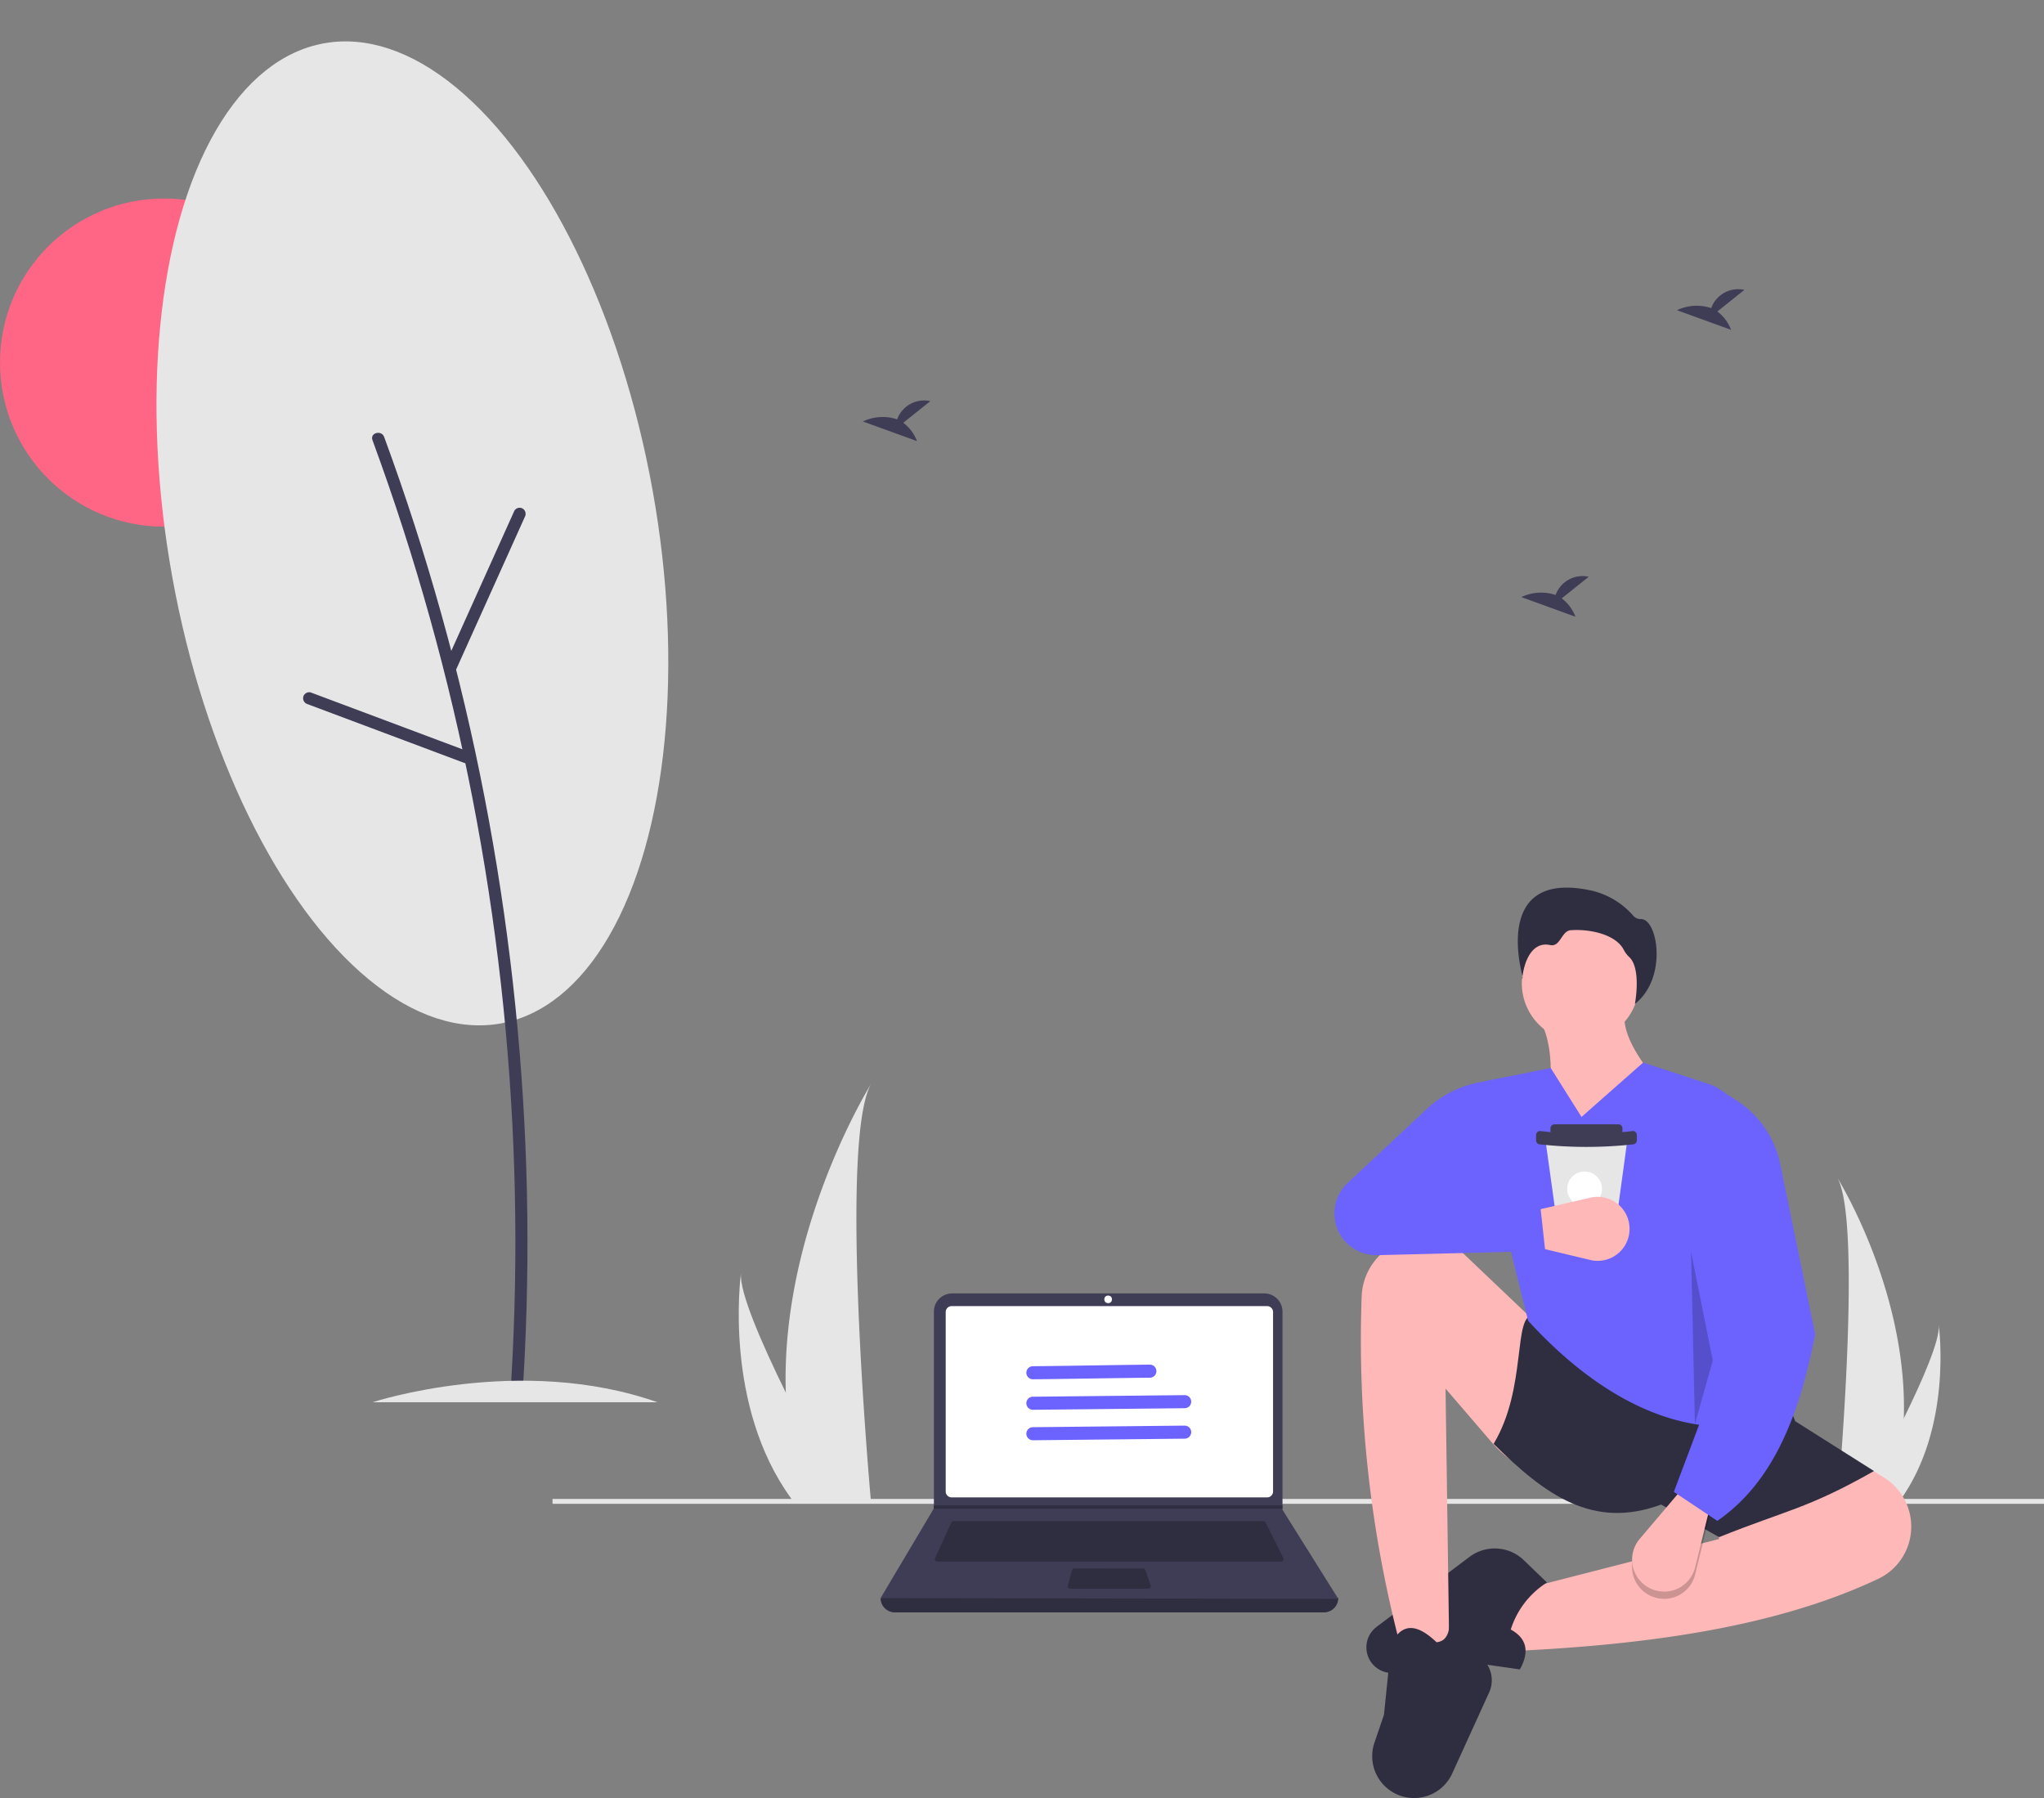
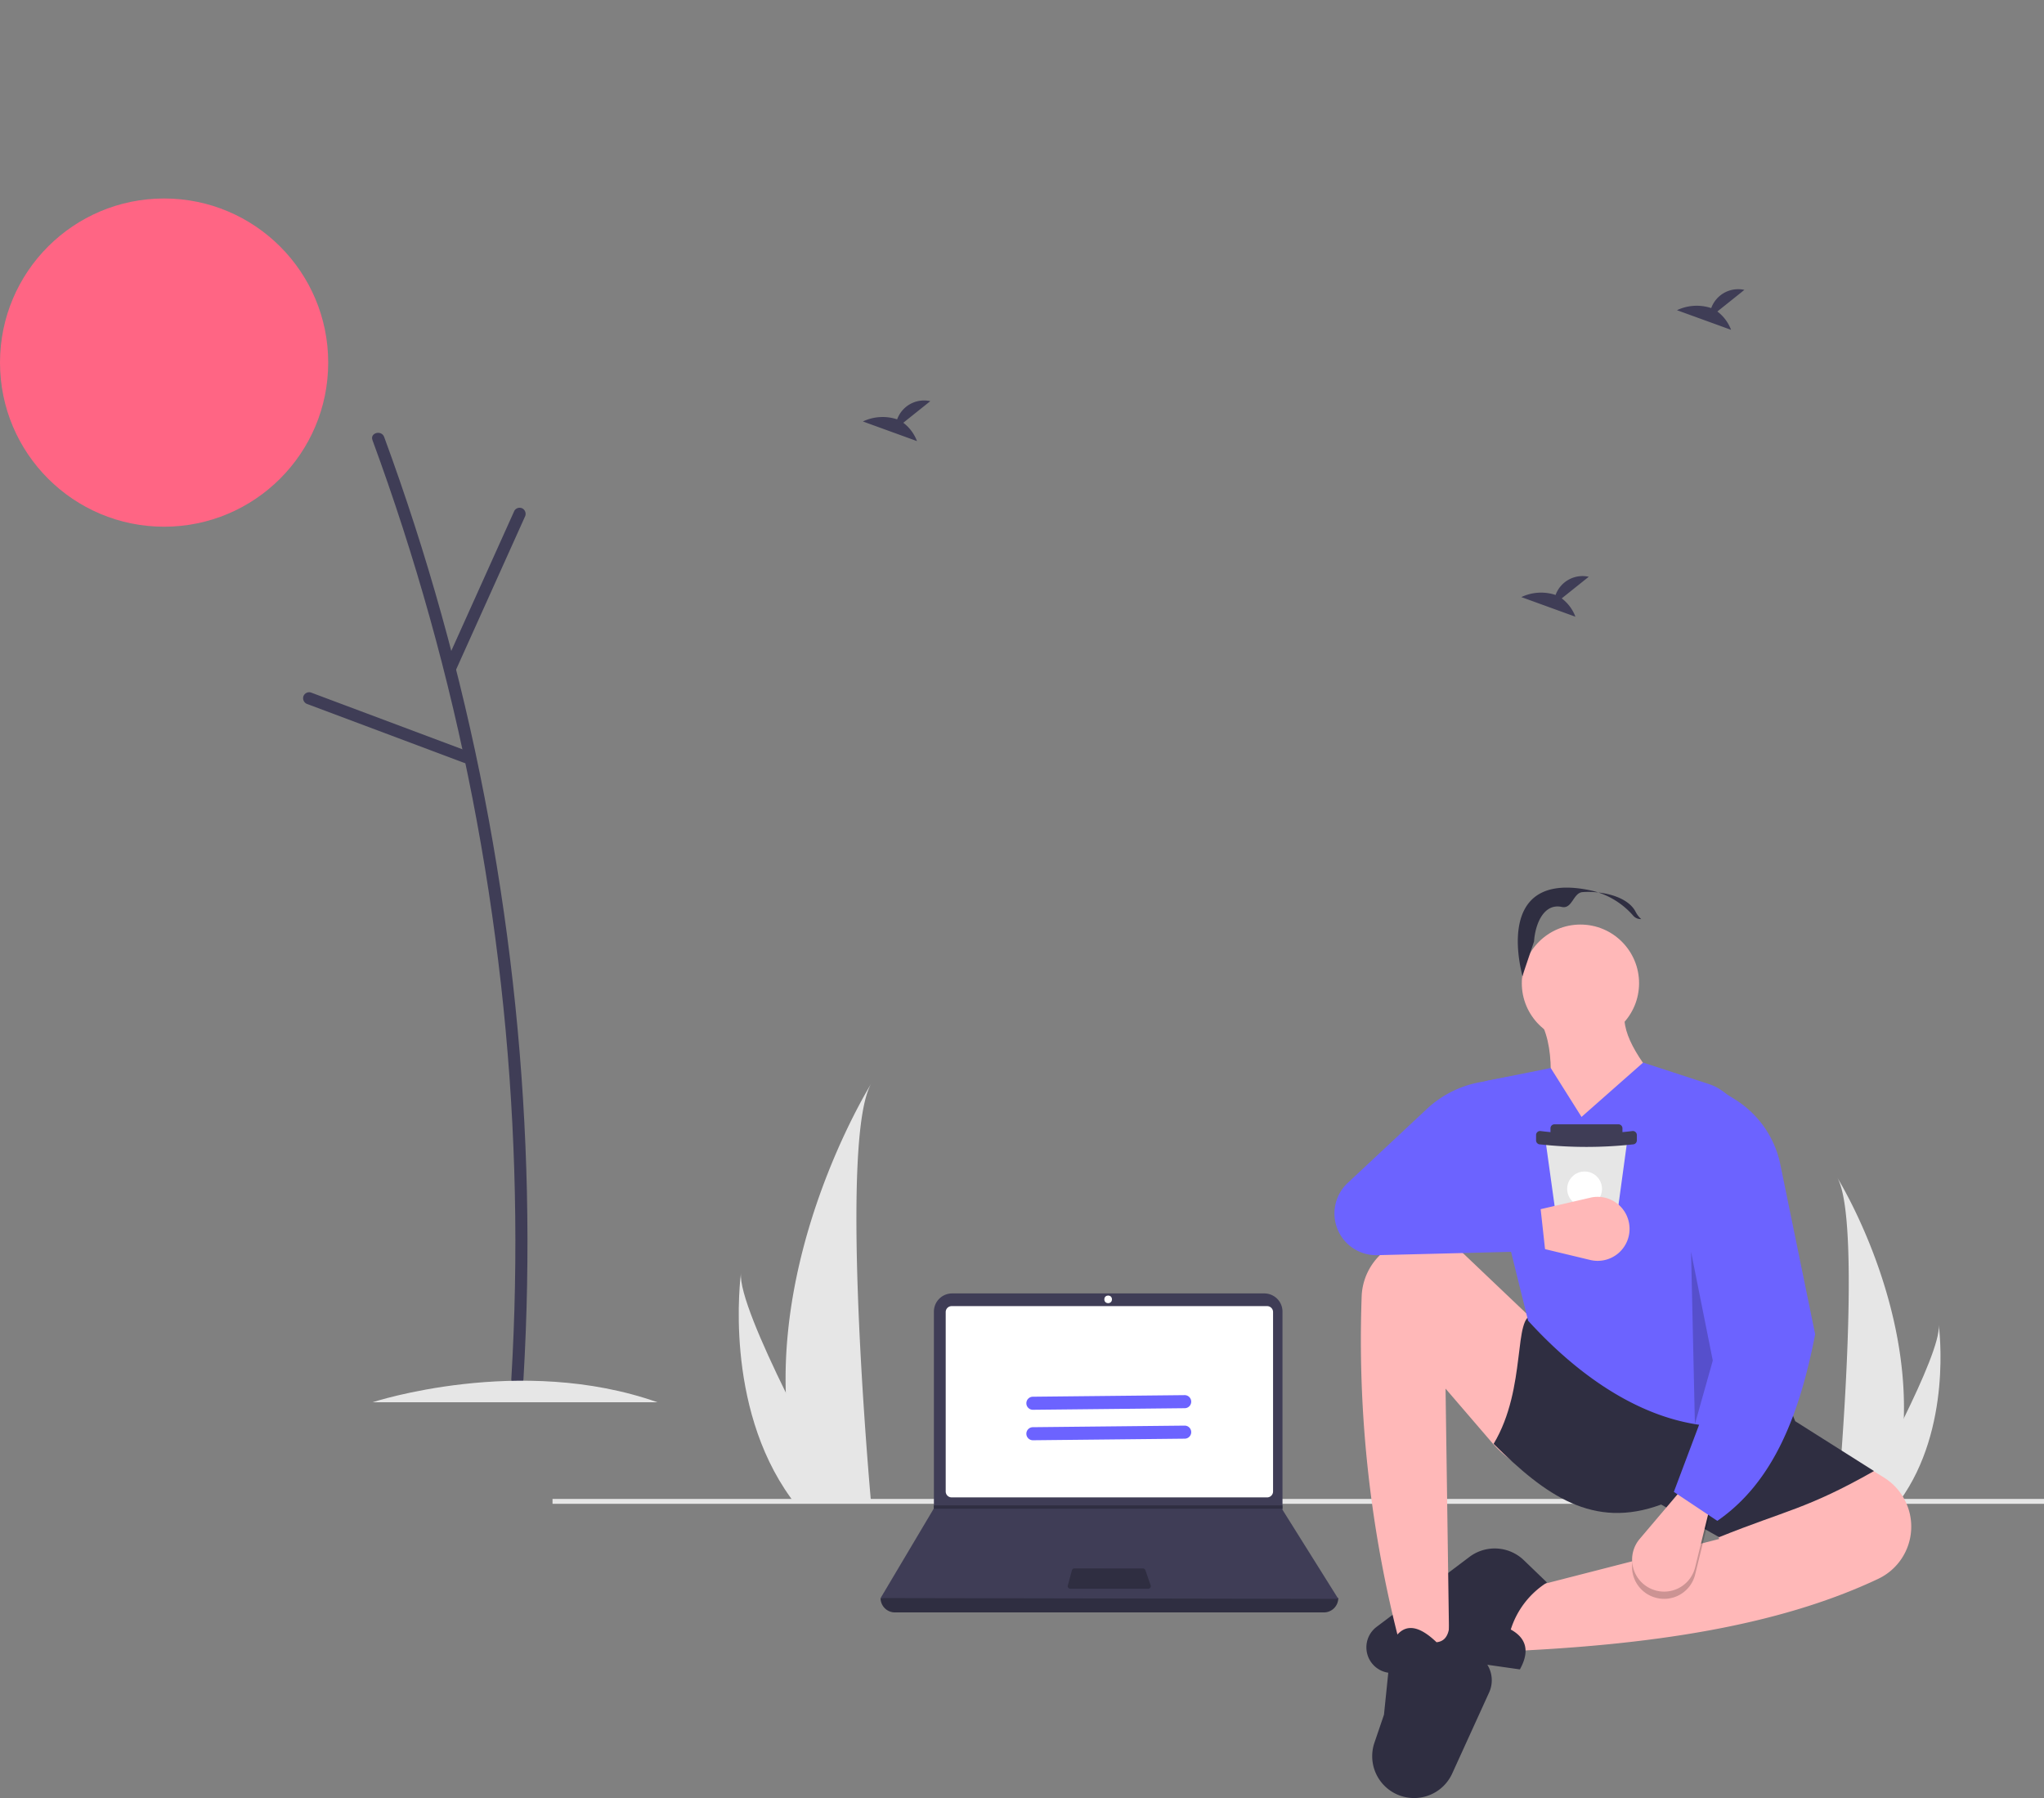
<svg xmlns="http://www.w3.org/2000/svg" width="121.729" height="107.075" viewBox="0 0 121.729 107.075">
  <rect x="0" y="0" width="121.729" height="107.075" fill="#808080" stroke="none" />
  <g id="Group_1774" data-name="Group 1774" transform="translate(0 18.998)">
    <circle id="Ellipse_198" data-name="Ellipse 198" cx="9.773" cy="9.773" r="9.773" transform="translate(0 -7.178)" fill="#ff6584" />
    <path id="Path_1209" data-name="Path 1209" d="M978.349,582.73a17.719,17.719,0,0,1-.828,4.9c-.012.037-.024.073-.036.11H974.4c0-.033.007-.07.01-.11.206-2.368,1.393-16.779-.026-19.243C974.5,568.584,978.588,575.206,978.349,582.73Z" transform="translate(-864.969 -517.262)" fill="#e6e6e6" />
    <path id="Path_1210" data-name="Path 1210" d="M987.108,646.629c-.026.037-.053.074-.08.11h-2.317l.062-.11c.383-.691,1.516-2.757,2.568-4.9,1.13-2.3,2.167-4.69,2.08-5.555C989.448,636.372,990.23,642.316,987.108,646.629Z" transform="translate(-873.961 -576.264)" fill="#e6e6e6" />
    <rect id="Rectangle_599" data-name="Rectangle 599" width="88.824" height="0.291" transform="translate(32.905 70.265)" fill="#e6e6e6" />
    <path id="Path_1211" data-name="Path 1211" d="M822.844,690.432l.432-3.56,12.19-3.128-1.4-4.207c.977-2.8,2.692-4.175,5.825-2.8l5.39,3.348a3.44,3.44,0,0,1,1.62,3.108h0a3.438,3.438,0,0,1-1.957,2.922C838.906,688.971,831.216,690.065,822.844,690.432Z" transform="translate(-733.083 -611.094)" fill="#ffb8b8" />
    <path id="Path_1212" data-name="Path 1212" d="M767.34,745.951l-3.776-.539-3.531.721A1.525,1.525,0,0,1,758.2,744.7h0a1.525,1.525,0,0,1,.606-1.282l5.534-4.169a2.5,2.5,0,0,1,3.236.2l1.378,1.327a5.126,5.126,0,0,0-2.157,2.8Q768.222,744.359,767.34,745.951Z" transform="translate(-676.824 -665.534)" fill="#2f2e41" />
    <circle id="Ellipse_199" data-name="Ellipse 199" cx="3.492" cy="3.492" r="3.492" transform="translate(90.63 36.06)" fill="#ffb8b8" />
    <path id="Path_1213" data-name="Path 1213" d="M846.054,497.5l-7.821,3.29c.636-3.191.952-6.1,0-7.875l5.016-.593C843,493.686,844.27,495.514,846.054,497.5Z" transform="translate(-746.477 -451.062)" fill="#ffb8b8" />
    <path id="Path_1214" data-name="Path 1214" d="M760.623,620.576l-2.913-.216a71.79,71.79,0,0,1-2.3-20.891,3.63,3.63,0,0,1,3.7-3.412h0a3.626,3.626,0,0,1,2.417,1l3.767,3.584a15.5,15.5,0,0,1,3.816,5.682c1.067,2.794.684,4.36-1.863,4.094a6.284,6.284,0,0,1-4.092-2.175l-2.752-3.2Z" transform="translate(-674.314 -541.346)" fill="#ffb8b8" />
    <path id="Path_1215" data-name="Path 1215" d="M763.193,779.51h0a2.492,2.492,0,0,1-2.2-3.291l.568-1.667.431-4.207c.665-1.356,1.606-1.153,2.7-.108.693-.068.842-.761.755-1.726l2.187,2.944a1.755,1.755,0,0,1,.188,1.775l-2.2,4.828A2.492,2.492,0,0,1,763.193,779.51Z" transform="translate(-679.139 -691.438)" fill="#2f2e41" />
    <path id="Path_1216" data-name="Path 1216" d="M839.258,640.936c-3.991,2.265-5.242,2.331-9.223,3.937l-3.452-1.942c-4.054,1.5-6.9-.556-9.978-3.614,2.016-3.358,1.124-7.721,2.373-7.659l14.94,4.692.647,1.618Z" transform="translate(-727.653 -572.332)" fill="#2f2e41" />
    <path id="Path_1217" data-name="Path 1217" d="M826.424,536.433c-5.275,2.283-10.955-.134-15.8-5.448l-3.21-12.964a1.082,1.082,0,0,1,.833-1.339l3.725-.745,1.834,2.913,3.668-3.236,3.9,1.273a3.007,3.007,0,0,1,2.027,2.337Z" transform="translate(-719.619 -471.334)" fill="#6c63ff" />
    <path id="Path_1218" data-name="Path 1218" d="M881.43,721.19h0a1.9,1.9,0,0,1-.775-3.012l2.466-2.909,1.726.971-.889,3.623a1.9,1.9,0,0,1-2.528,1.326Z" transform="translate(-783.004 -645.1)" opacity="0.2" />
    <path id="Path_1219" data-name="Path 1219" d="M881.43,717.863h0a1.905,1.905,0,0,1-.775-3.012l2.466-2.908,1.726.971-.889,3.623a1.9,1.9,0,0,1-2.528,1.326Z" transform="translate(-783.004 -642.205)" fill="#ffb8b8" />
    <path id="Path_1220" data-name="Path 1220" d="M901.967,552.318l-2.589-1.726,3.775-10.032-1.4-14.131,1.279.8a5.977,5.977,0,0,1,2.688,3.868l2.074,10.111C906.884,545.868,905.372,549.969,901.967,552.318Z" transform="translate(-799.693 -480.747)" fill="#6c63ff" />
    <path id="Path_1221" data-name="Path 1221" d="M776.661,555.922l1.294,6.472-1.065,3.785Z" transform="translate(-675.951 -500.37)" opacity="0.2" />
-     <path id="Path_1222" data-name="Path 1222" d="M828.029,440.636s-2.012-6.585,4.137-5.2a4.705,4.705,0,0,1,2.433,1.494.592.592,0,0,0,.463.189c.982,0,1.589,3.51-.375,5.054,0,0,.4-2.077-.328-2.785a1.564,1.564,0,0,1-.324-.418c-.474-.957-2.069-1.271-3.168-1.189-.561.042-.61,1.02-1.232.884-1.079-.237-1.586,1.012-1.657,2.053C827.958,440.625,827.968,440.482,828.029,440.636Z" transform="translate(-737.322 -401.384)" fill="#2f2e41" />
+     <path id="Path_1222" data-name="Path 1222" d="M828.029,440.636s-2.012-6.585,4.137-5.2a4.705,4.705,0,0,1,2.433,1.494.592.592,0,0,0,.463.189a1.564,1.564,0,0,1-.324-.418c-.474-.957-2.069-1.271-3.168-1.189-.561.042-.61,1.02-1.232.884-1.079-.237-1.586,1.012-1.657,2.053C827.958,440.625,827.968,440.482,828.029,440.636Z" transform="translate(-737.322 -401.384)" fill="#2f2e41" />
    <path id="Path_1223" data-name="Path 1223" d="M845.326,550.384l-.041.3-.251,1.84-.412,3.013-.1.754a.24.24,0,0,1-.238.208h-2.744a.24.24,0,0,1-.238-.207l-.1-.755-.419-3.013-.256-1.841-.041-.3a.24.24,0,0,1,.238-.273h4.371a.24.24,0,0,1,.238.273Z" transform="translate(-748.429 -501.359)" fill="#e6e6e6" />
    <path id="Path_1224" data-name="Path 1224" d="M712.33,497.33h3.806a.24.24,0,0,1,.24.24v.318a.24.24,0,0,1-.24.24H712.33a.24.24,0,0,1-.24-.24v-.317A.24.24,0,0,1,712.33,497.33Z" transform="translate(-619.752 -449.375)" fill="#3f3d56" />
    <path id="Path_1225" data-name="Path 1225" d="M841.859,547.833a25.441,25.441,0,0,1-5.521,0,.24.24,0,0,1-.24-.24h0v-.318a.24.24,0,0,1,.24-.24,22.62,22.62,0,0,0,5.521,0,.24.24,0,0,1,.24.24v.318A.24.24,0,0,1,841.859,547.833Z" transform="translate(-744.618 -498.681)" fill="#3f3d56" />
    <circle id="Ellipse_200" data-name="Ellipse 200" cx="1.037" cy="1.037" r="1.037" transform="translate(93.332 50.766)" fill="#fff" />
    <path id="Path_1226" data-name="Path 1226" d="M838.358,579h0a1.9,1.9,0,0,1-2.339,2.049l-3.708-.89.089-1.978,3.635-.84A1.9,1.9,0,0,1,838.358,579Z" transform="translate(-741.322 -525.016)" fill="#ffb8b8" />
    <path id="Path_1227" data-name="Path 1227" d="M756.052,532.626l-10.006.25a2.485,2.485,0,0,1-2.523-2.836h0a2.486,2.486,0,0,1,.763-1.464L749,524.169a6.291,6.291,0,0,1,3.139-1.589l1.651-.31.971,7.335-5.609-.647,6.58.755Z" transform="translate(-664.026 -477.127)" fill="#6c63ff" />
    <path id="Path_1228" data-name="Path 1228" d="M561.44,756.96H535.894a.856.856,0,0,1-.857-.856h0a115.458,115.458,0,0,1,27.259,0h0A.856.856,0,0,1,561.44,756.96Z" transform="translate(-482.596 -679.937)" fill="#2f2e41" />
    <path id="Path_1229" data-name="Path 1229" d="M562.3,639.824l-27.259-.05,3.159-5.316.015-.025V622.717a1.083,1.083,0,0,1,1.083-1.083h18.594a1.083,1.083,0,0,1,1.083,1.083v11.8Z" transform="translate(-482.597 -563.607)" fill="#3f3d56" />
    <path id="Path_1230" data-name="Path 1230" d="M565.311,627.463a.353.353,0,0,0-.353.353V638.5a.353.353,0,0,0,.353.353H584.1a.353.353,0,0,0,.353-.353V627.816a.353.353,0,0,0-.353-.353Z" transform="translate(-508.637 -568.68)" fill="#fff" />
-     <path id="Path_1231" data-name="Path 1231" d="M561.081,726.161a.151.151,0,0,0-.137.088l-.973,2.116a.151.151,0,0,0,.137.214h20.471a.151.151,0,0,0,.135-.219l-1.058-2.116a.15.15,0,0,0-.135-.084Z" transform="translate(-504.285 -654.58)" fill="#2f2e41" />
    <circle id="Ellipse_201" data-name="Ellipse 201" cx="0.227" cy="0.227" r="0.227" transform="translate(65.768 58.153)" fill="#fff" />
    <path id="Path_1232" data-name="Path 1232" d="M621.394,747.921a.152.152,0,0,0-.146.112l-.244.907a.151.151,0,0,0,.146.19h4.644a.151.151,0,0,0,.143-.2l-.314-.907a.151.151,0,0,0-.143-.1Z" transform="translate(-557.411 -673.518)" fill="#2f2e41" />
    <path id="Path_1233" data-name="Path 1233" d="M449.555,672.346v.2H428.781l.016-.025v-.176Z" transform="translate(-373.181 -601.697)" fill="#2f2e41" />
    <path id="Path_1234" data-name="Path 1234" d="M491.435,543.725A22.711,22.711,0,0,0,492.5,550c.015.047.03.094.046.141H496.5c0-.042-.008-.089-.013-.141-.264-3.035-1.786-21.506.034-24.665C496.363,525.595,491.128,534.082,491.435,543.725Z" transform="translate(-444.637 -479.798)" fill="#e6e6e6" />
    <path id="Path_1235" data-name="Path 1235" d="M473.011,625.626c.033.047.068.094.1.141h2.97l-.079-.141c-.491-.886-1.943-3.533-3.291-6.278-1.449-2.95-2.778-6.011-2.666-7.119C470.013,612.479,469.011,620.1,473.011,625.626Z" transform="translate(-425.916 -555.421)" fill="#e6e6e6" />
    <path id="Path_1236" data-name="Path 1236" d="M529.329,213.023l1.61-1.287a1.706,1.706,0,0,0-1.975,1.084,2.742,2.742,0,0,0-2.04.126l3.221,1.169A2.437,2.437,0,0,0,529.329,213.023Z" transform="translate(-475.535 -206.845)" fill="#3f3d56" />
    <path id="Path_1237" data-name="Path 1237" d="M903.213,161.918l1.61-1.287a1.706,1.706,0,0,0-1.975,1.084,2.742,2.742,0,0,0-2.04.126l3.221,1.169A2.437,2.437,0,0,0,903.213,161.918Z" transform="translate(-800.937 -162.366)" fill="#3f3d56" />
    <path id="Path_1238" data-name="Path 1238" d="M831.732,293.673l1.61-1.287a1.706,1.706,0,0,0-1.975,1.084,2.742,2.742,0,0,0-2.04.126l3.221,1.169A2.438,2.438,0,0,0,831.732,293.673Z" transform="translate(-738.725 -277.037)" fill="#3f3d56" />
-     <ellipse id="Ellipse_202" data-name="Ellipse 202" cx="14.534" cy="29.655" rx="14.534" ry="29.655" transform="translate(4.994 -13.84) rotate(-10.221)" fill="#e6e6e6" />
    <path id="Path_1239" data-name="Path 1239" d="M301.5,226.838q1.918,5.214,3.413,10.571t2.553,10.81q1.061,5.457,1.682,10.988t.794,11.079q.175,5.553-.1,11.107-.033.681-.074,1.361c-.027.464.7.463.723,0q.328-5.572.206-11.158-.123-5.554-.69-11.086-.568-5.549-1.575-11.041t-2.452-10.888q-1.444-5.391-3.321-10.654-.229-.642-.464-1.281C302.033,226.214,301.335,226.4,301.5,226.838Z" transform="translate(-279.317 -219.624)" fill="#3f3d56" />
    <path id="Path_1240" data-name="Path 1240" d="M335.555,270.441l3.2-7.107.9-2a.372.372,0,0,0-.13-.494.364.364,0,0,0-.494.13l-3.2,7.107-.9,2a.372.372,0,0,0,.13.494A.364.364,0,0,0,335.555,270.441Z" transform="translate(-308.398 -249.552)" fill="#3f3d56" />
    <path id="Path_1241" data-name="Path 1241" d="M279.649,349.053l-7.3-2.736-2.057-.771a.364.364,0,0,0-.444.252.369.369,0,0,0,.252.444l7.3,2.737,2.057.771a.364.364,0,0,0,.444-.252.369.369,0,0,0-.252-.444Z" transform="translate(-251.785 -323.308)" fill="#3f3d56" />
    <path id="Path_1242" data-name="Path 1242" d="M301.672,663.005s8.79-2.89,16.978,0" transform="translate(-279.492 -598.496)" fill="#e6e6e6" />
-     <path id="Path_1243" data-name="Path 1243" d="M602.476,655.215c1.742-.018,3.483-.049,5.225-.073q.871-.012,1.742-.021a.389.389,0,0,0,0-.778c-1.742.018-3.484.049-5.225.073q-.871.012-1.742.021A.389.389,0,0,0,602.476,655.215Z" transform="translate(-540.963 -592.075)" fill="#6c63ff" />
    <path id="Path_1244" data-name="Path 1244" d="M602.476,669.215l7.04-.073,2-.021a.389.389,0,0,0,0-.778l-7.04.073-2,.021A.389.389,0,0,0,602.476,669.215Z" transform="translate(-540.963 -604.259)" fill="#6c63ff" />
    <path id="Path_1245" data-name="Path 1245" d="M602.476,683.215l7.04-.073,2-.021a.389.389,0,0,0,0-.778l-7.04.073-2,.021A.389.389,0,0,0,602.476,683.215Z" transform="translate(-540.963 -616.444)" fill="#6c63ff" />
  </g>
</svg>